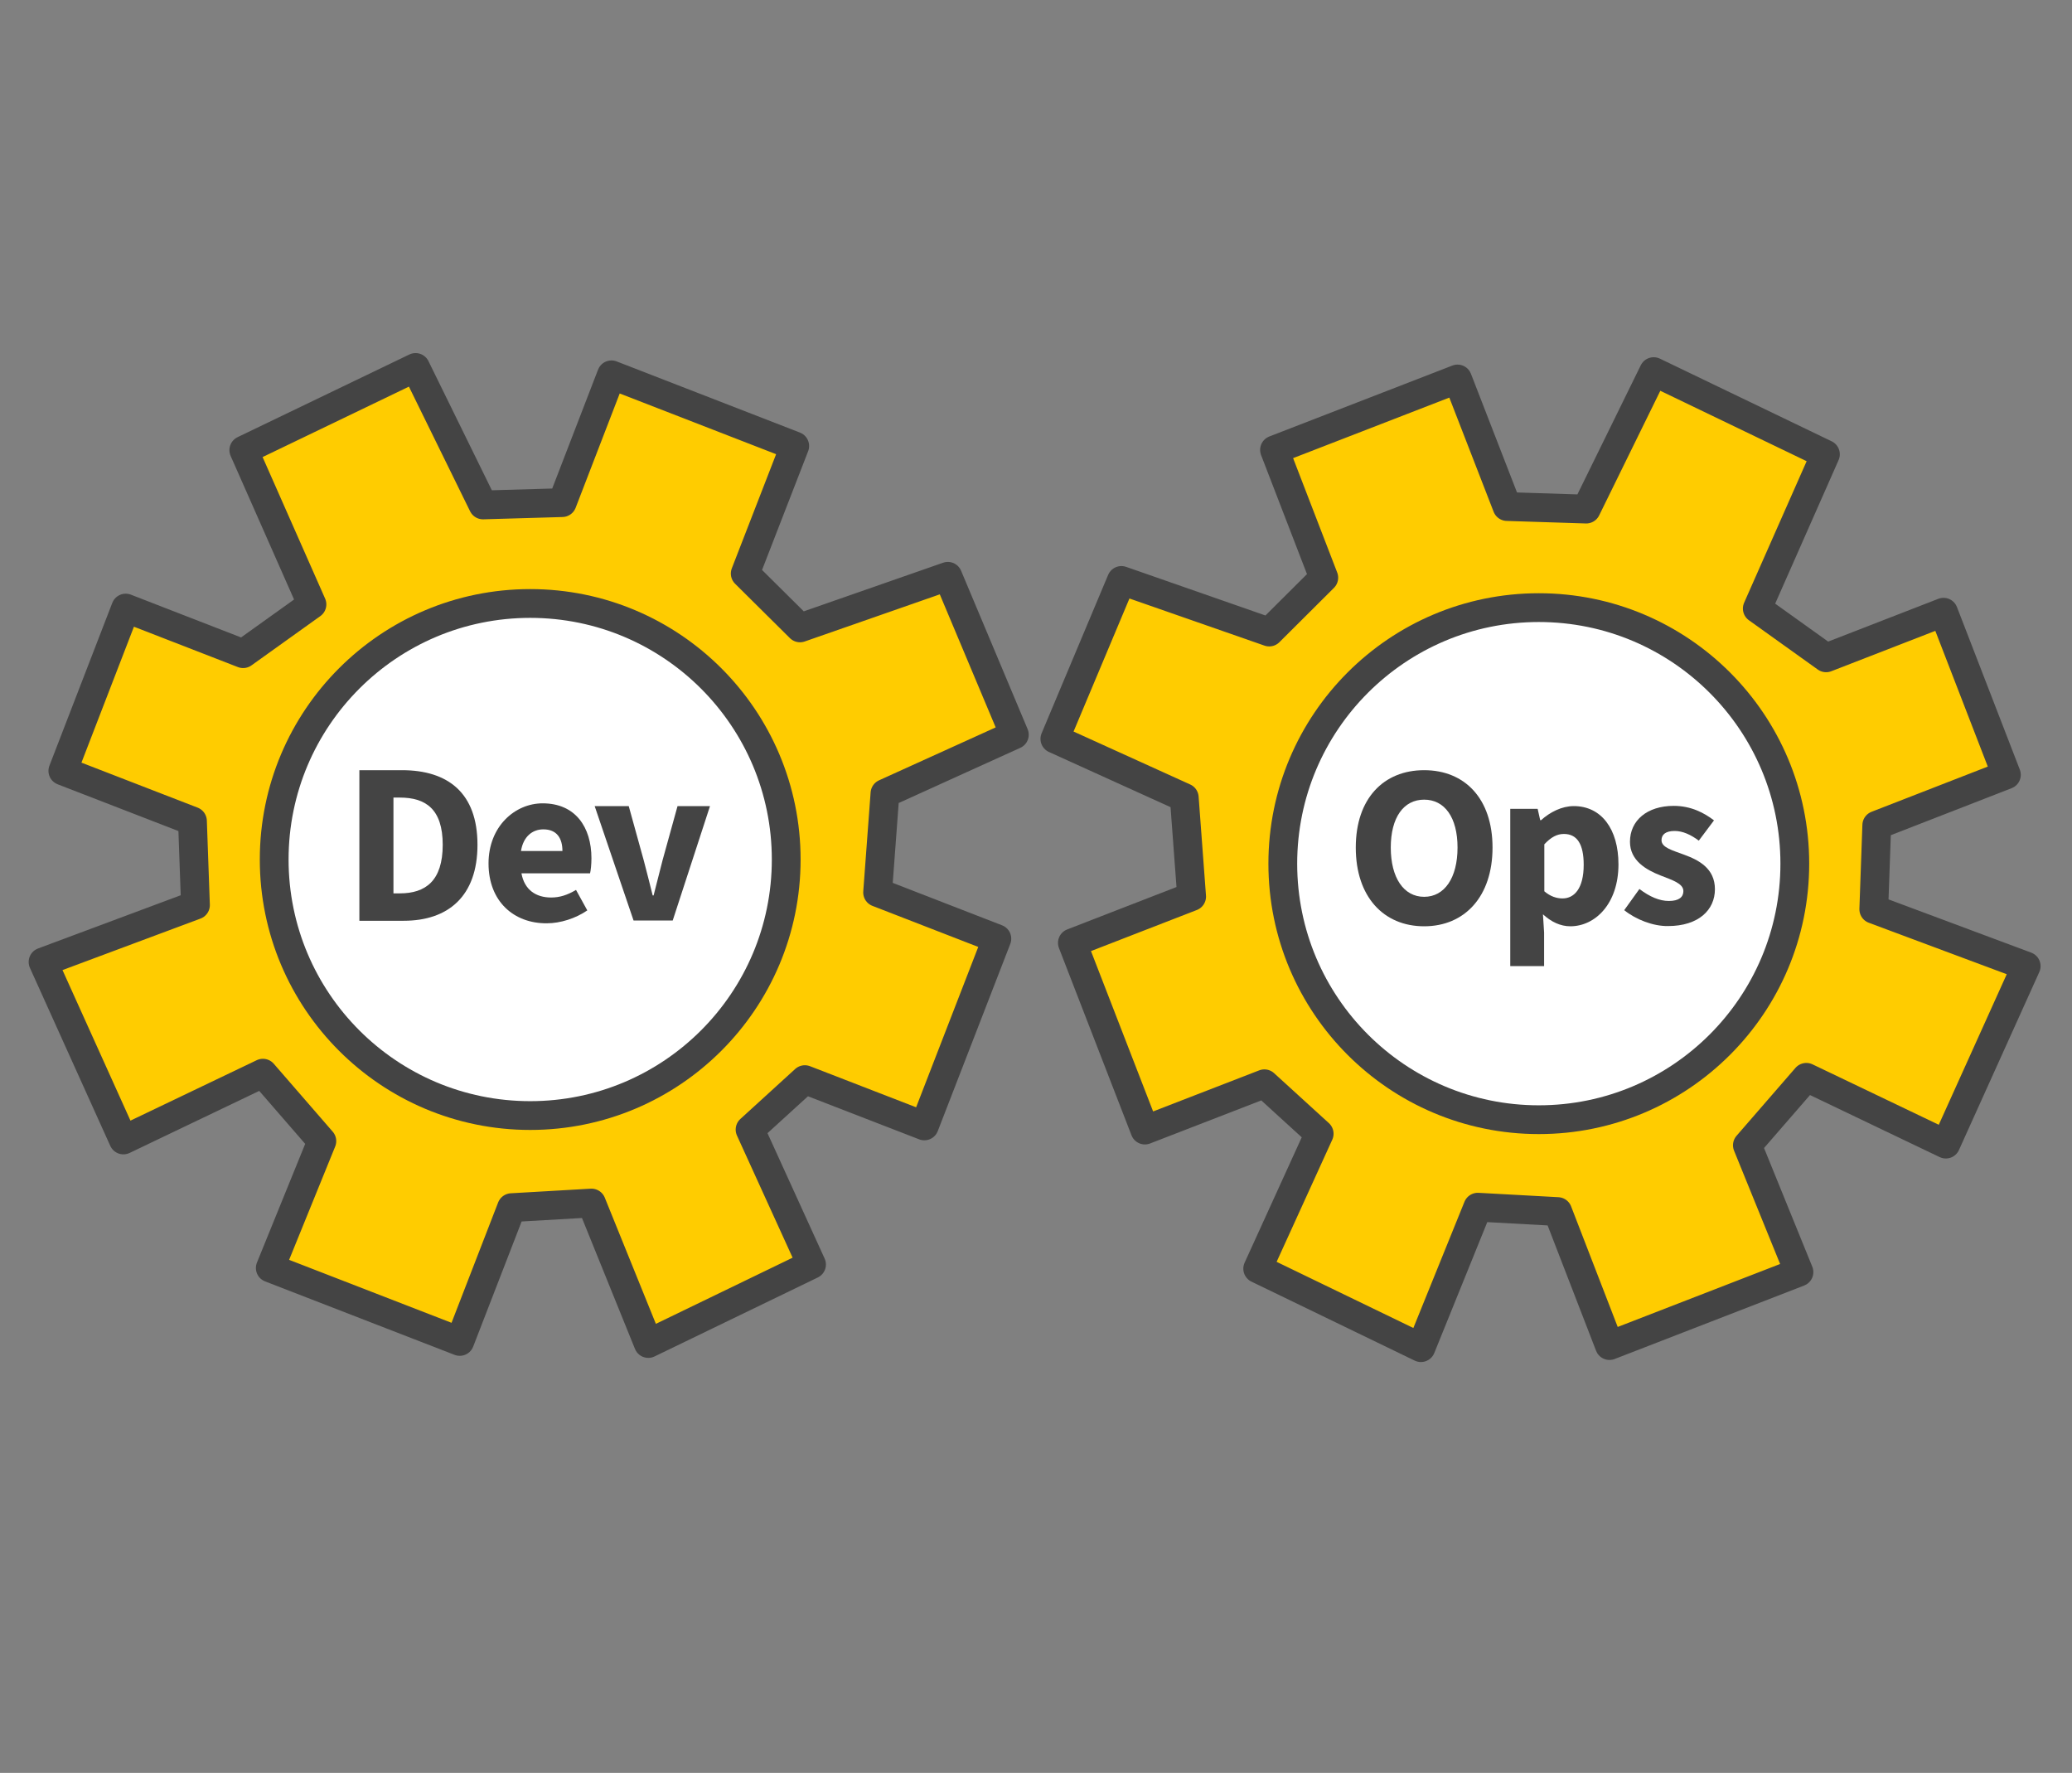
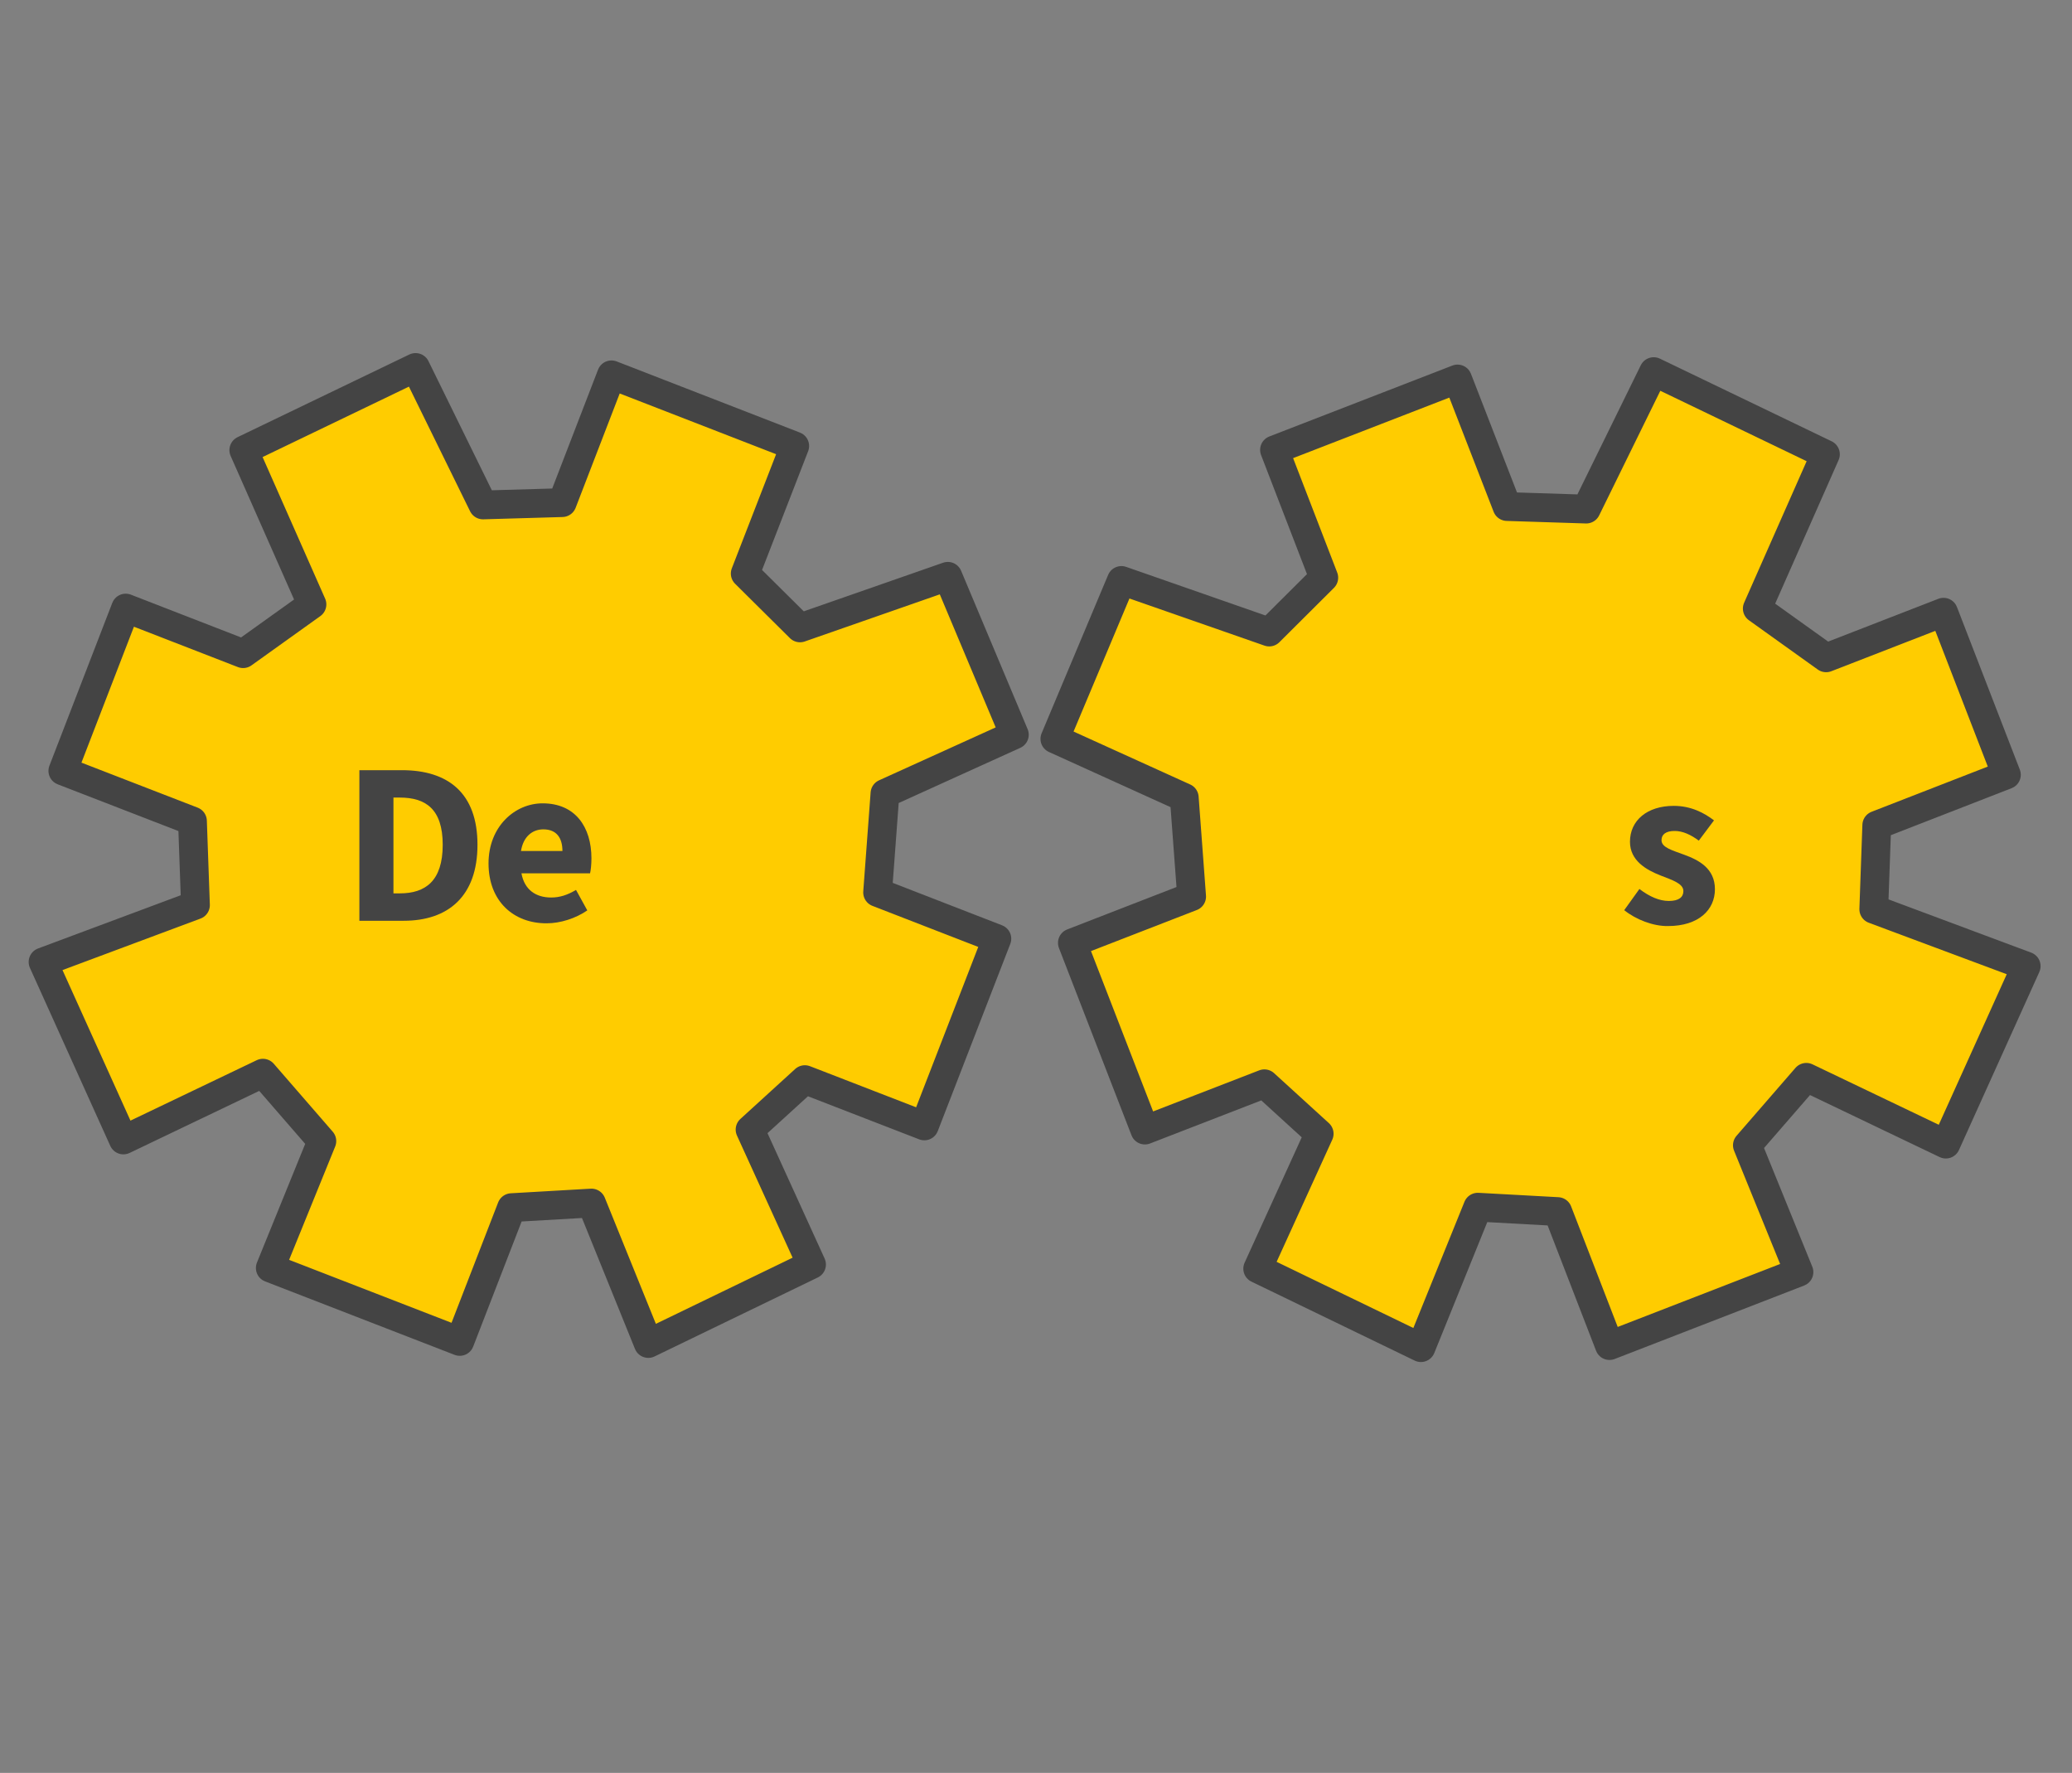
<svg xmlns="http://www.w3.org/2000/svg" version="1.1" id="Ebene_1" x="0px" y="0px" viewBox="0 0 90 77" style="enable-background:new 0 0 90 77;" xml:space="preserve">
  <rect x="0" y="0" width="90" height="77" fill="#808080" stroke="none" />
  <style type="text/css">
	.st0{fill:#FFCC00;stroke:#444444;stroke-width:1.25;stroke-linecap:round;stroke-linejoin:round;stroke-miterlimit:10;}
	.st1{fill:#FFFFFF;stroke:#444444;stroke-width:1.25;stroke-linecap:round;stroke-linejoin:round;stroke-miterlimit:10;}
	.st2{fill:none;stroke:#444444;stroke-width:1.25;stroke-linecap:round;stroke-linejoin:round;stroke-miterlimit:10;}
	.st3{fill:#444444;}
</style>
  <polygon class="st0" points="20.98,21.93 24.42,21.83 26.56,16.28 34.52,19.37 32.37,24.91 34.75,27.27 41.17,25.03 44.06,31.91   38.44,34.46 38.12,38.76 43.3,40.77 40.15,48.9 34.96,46.89 32.58,49.06 35.25,54.92 28.16,58.35 25.69,52.25 22.22,52.45   19.97,58.26 11.74,55.07 13.98,49.56 11.42,46.61 5.36,49.51 1.87,41.78 8.49,39.31 8.36,35.66 2.73,33.48 5.46,26.41 10.56,28.39   13.55,26.25 10.59,19.55 18.05,15.96 " />
-   <circle class="st1" cx="23.03" cy="37.33" r="11.12" />
  <path class="st2" d="M16.11,15.14" />
  <polygon class="st0" points="71.83,16.14 79.29,19.73 76.33,26.43 79.32,28.57 84.42,26.59 87.15,33.65 81.52,35.84 81.39,39.49   88.01,41.96 84.52,49.69 78.46,46.79 75.9,49.74 78.14,55.25 69.91,58.44 67.66,52.62 64.19,52.43 61.72,58.53 54.63,55.1   57.3,49.24 54.92,47.07 49.73,49.08 46.58,40.95 51.76,38.94 51.44,34.64 45.82,32.09 48.71,25.21 55.13,27.45 57.5,25.09   55.36,19.54 63.31,16.46 65.46,22 68.9,22.11 " />
-   <circle class="st1" cx="66.84" cy="37.51" r="11.12" />
  <path class="st2" d="M50.09,21.7" />
  <g>
    <g>
      <path class="st3" d="M15.61,33.45h1.85c2,0,3.28,0.99,3.28,3.24s-1.29,3.3-3.2,3.3h-1.93C15.61,39.99,15.61,33.45,15.61,33.45z     M17.37,38.8c1.11,0,1.86-0.54,1.86-2.11c0-1.56-0.75-2.05-1.86-2.05h-0.28v4.16H17.37z" />
      <path class="st3" d="M21.22,37.5c0-1.61,1.15-2.61,2.35-2.61c1.42,0,2.12,1.03,2.12,2.39c0,0.27-0.03,0.53-0.06,0.65h-2.98    c0.13,0.72,0.63,1.05,1.29,1.05c0.38,0,0.71-0.11,1.08-0.33l0.49,0.89c-0.51,0.35-1.17,0.56-1.76,0.56    C22.32,40.11,21.22,39.15,21.22,37.5z M24.43,36.96c0-0.55-0.24-0.94-0.83-0.94c-0.47,0-0.87,0.31-0.97,0.94H24.43z" />
-       <path class="st3" d="M25.83,35.01h1.48l0.65,2.35c0.13,0.49,0.26,1.01,0.39,1.53h0.04c0.13-0.52,0.26-1.03,0.39-1.53l0.65-2.35    h1.41l-1.62,4.97h-1.7L25.83,35.01z" />
    </g>
  </g>
  <g>
    <g>
-       <path class="st3" d="M58.89,36.81c0-2.13,1.21-3.36,2.97-3.36c1.76,0,2.97,1.23,2.97,3.36s-1.21,3.42-2.97,3.42    C60.1,40.23,58.89,38.95,58.89,36.81z M63.31,36.81c0-1.31-0.56-2.08-1.45-2.08s-1.45,0.77-1.45,2.08s0.56,2.14,1.45,2.14    C62.75,38.95,63.31,38.12,63.31,36.81z" />
-       <path class="st3" d="M65.59,35.13h1.2l0.11,0.49h0.04c0.39-0.35,0.9-0.61,1.42-0.61c1.2,0,1.94,1,1.94,2.53    c0,1.71-1.01,2.69-2.09,2.69c-0.43,0-0.83-0.19-1.19-0.52l0.05,0.79v1.46H65.6v-6.83H65.59z M68.79,37.56    c0-0.89-0.28-1.34-0.86-1.34c-0.3,0-0.56,0.14-0.85,0.45v2.04c0.27,0.23,0.54,0.31,0.79,0.31C68.38,39.02,68.79,38.59,68.79,37.56    z" />
      <path class="st3" d="M70.55,39.53l0.66-0.92c0.45,0.34,0.87,0.52,1.28,0.52c0.44,0,0.63-0.17,0.63-0.43c0-0.33-0.49-0.48-1-0.68    c-0.61-0.24-1.32-0.64-1.32-1.46c0-0.93,0.75-1.56,1.9-1.56c0.76,0,1.33,0.31,1.75,0.63l-0.66,0.88c-0.35-0.26-0.7-0.42-1.05-0.42    c-0.38,0-0.57,0.15-0.57,0.4c0,0.32,0.47,0.44,0.98,0.63c0.63,0.23,1.34,0.59,1.34,1.5c0,0.9-0.71,1.6-2.04,1.6    C71.81,40.23,71.06,39.94,70.55,39.53z" />
    </g>
  </g>
</svg>